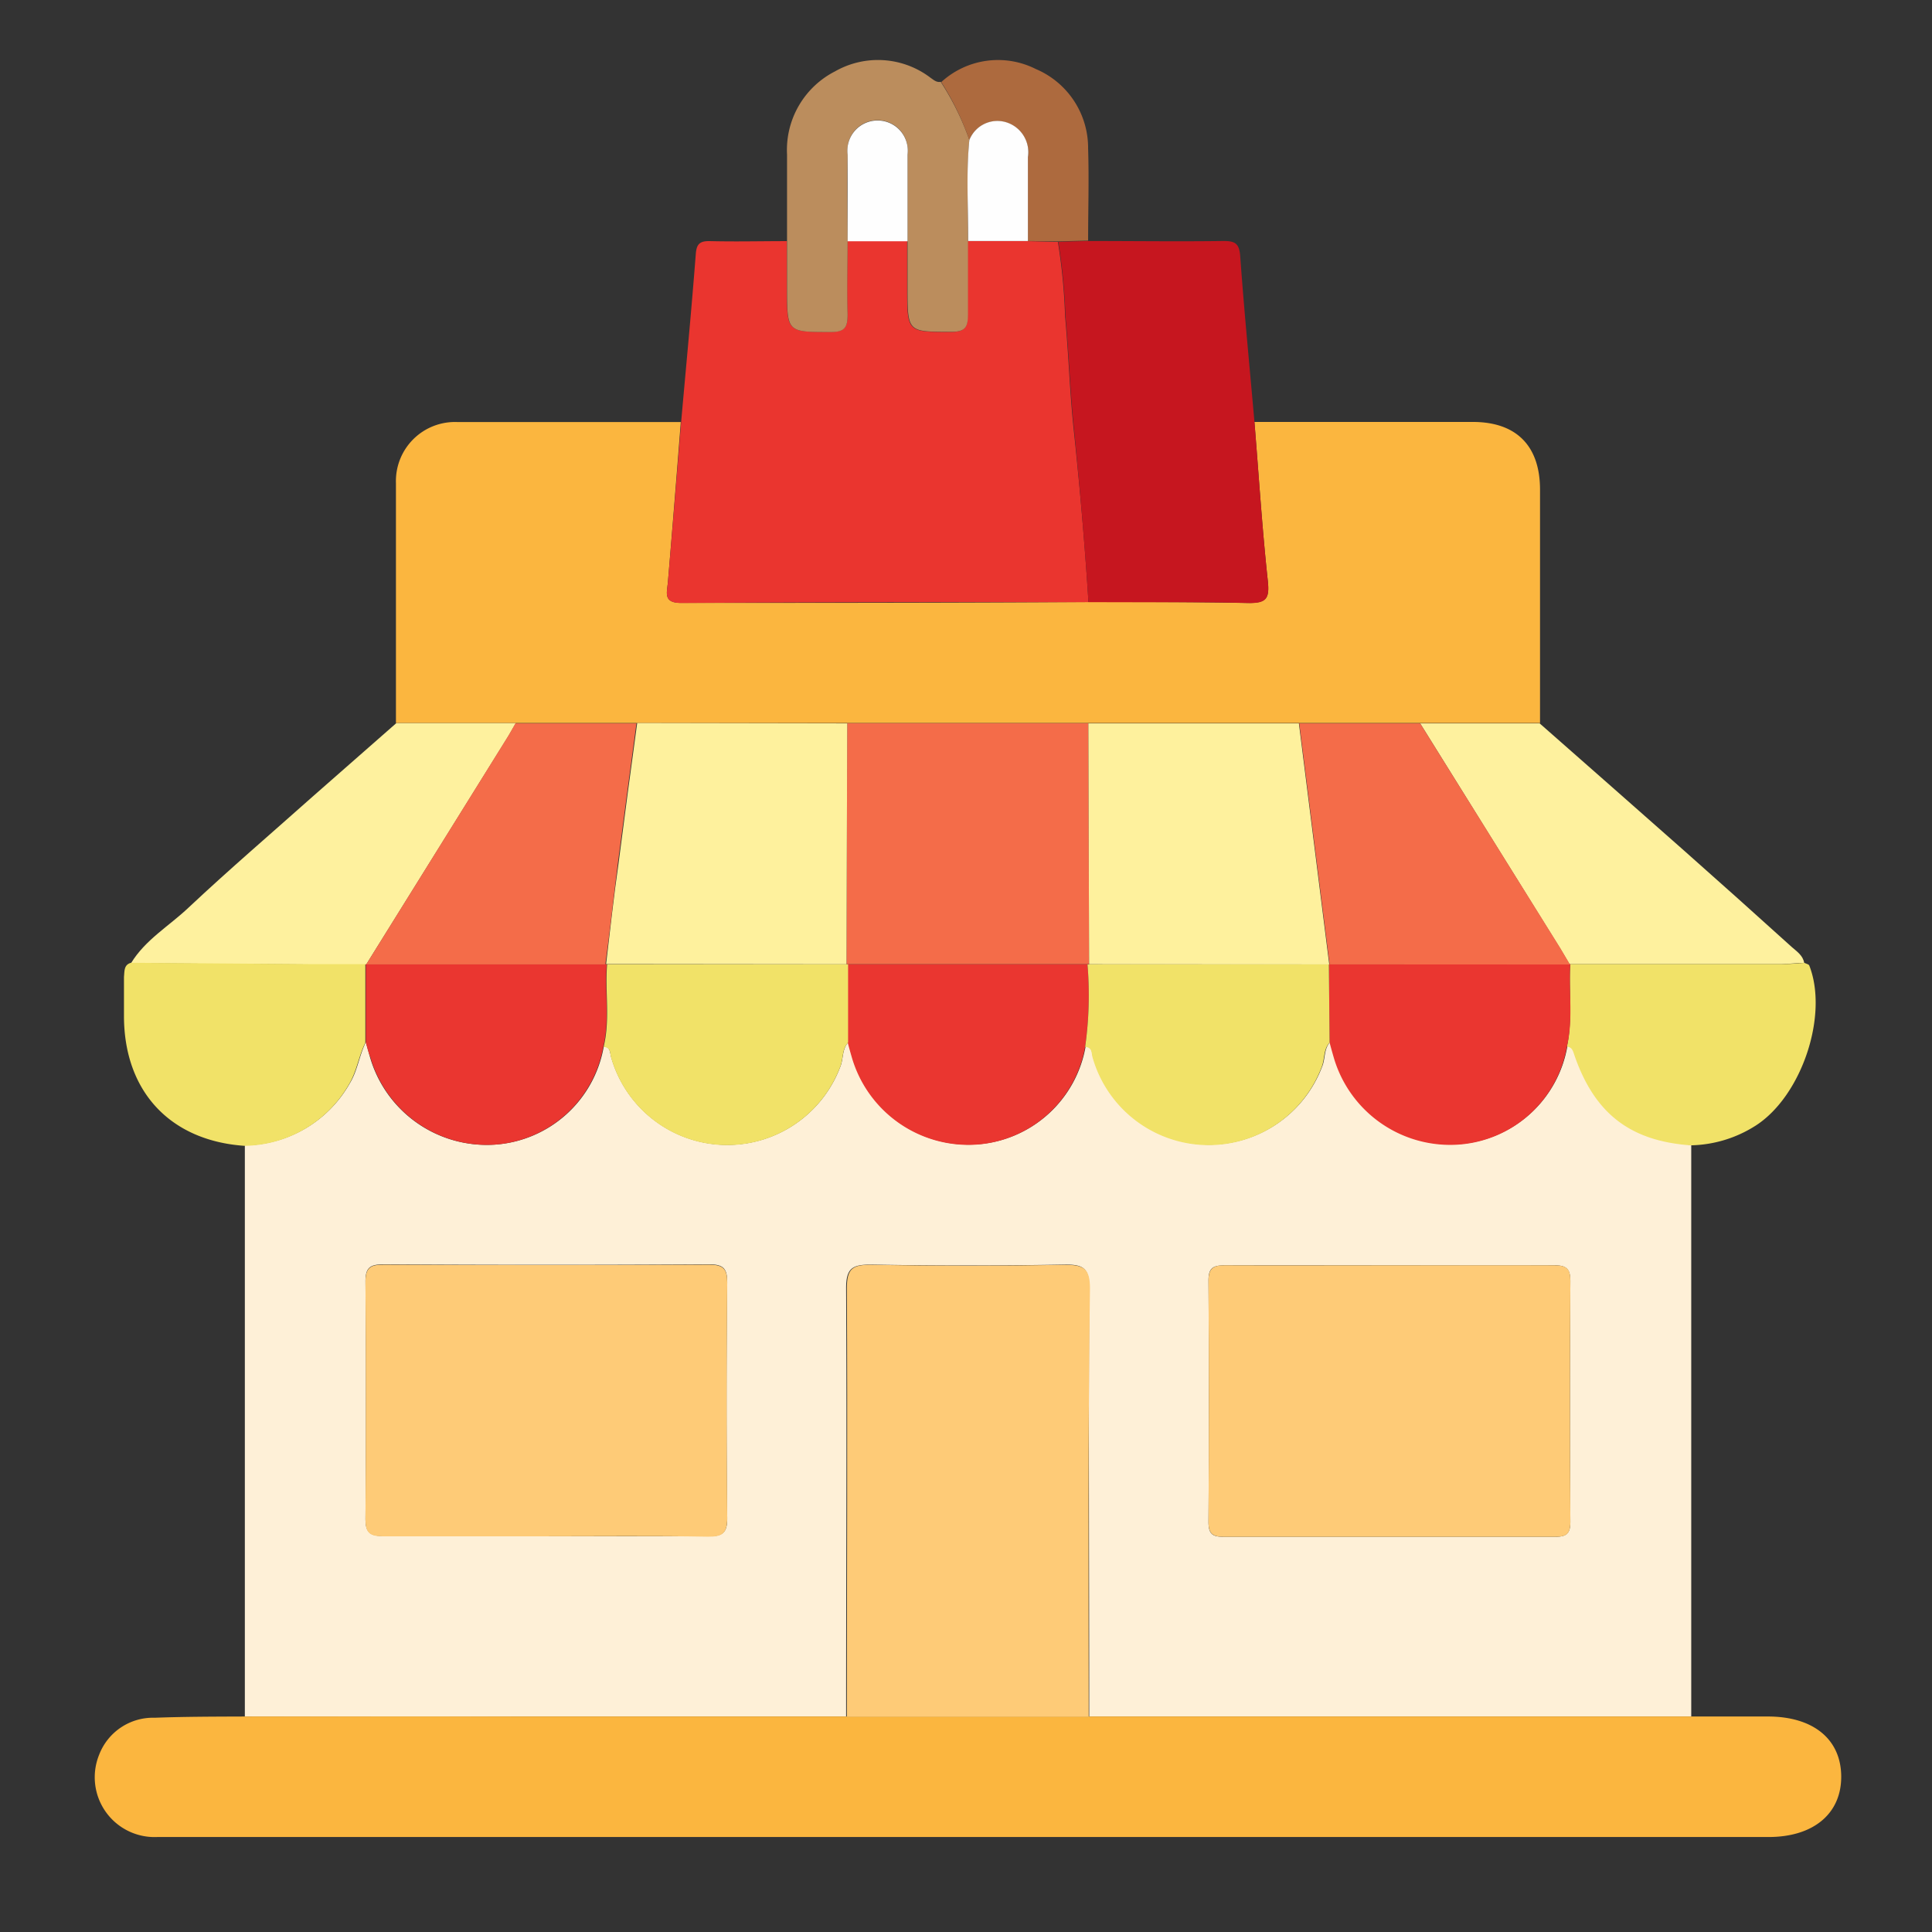
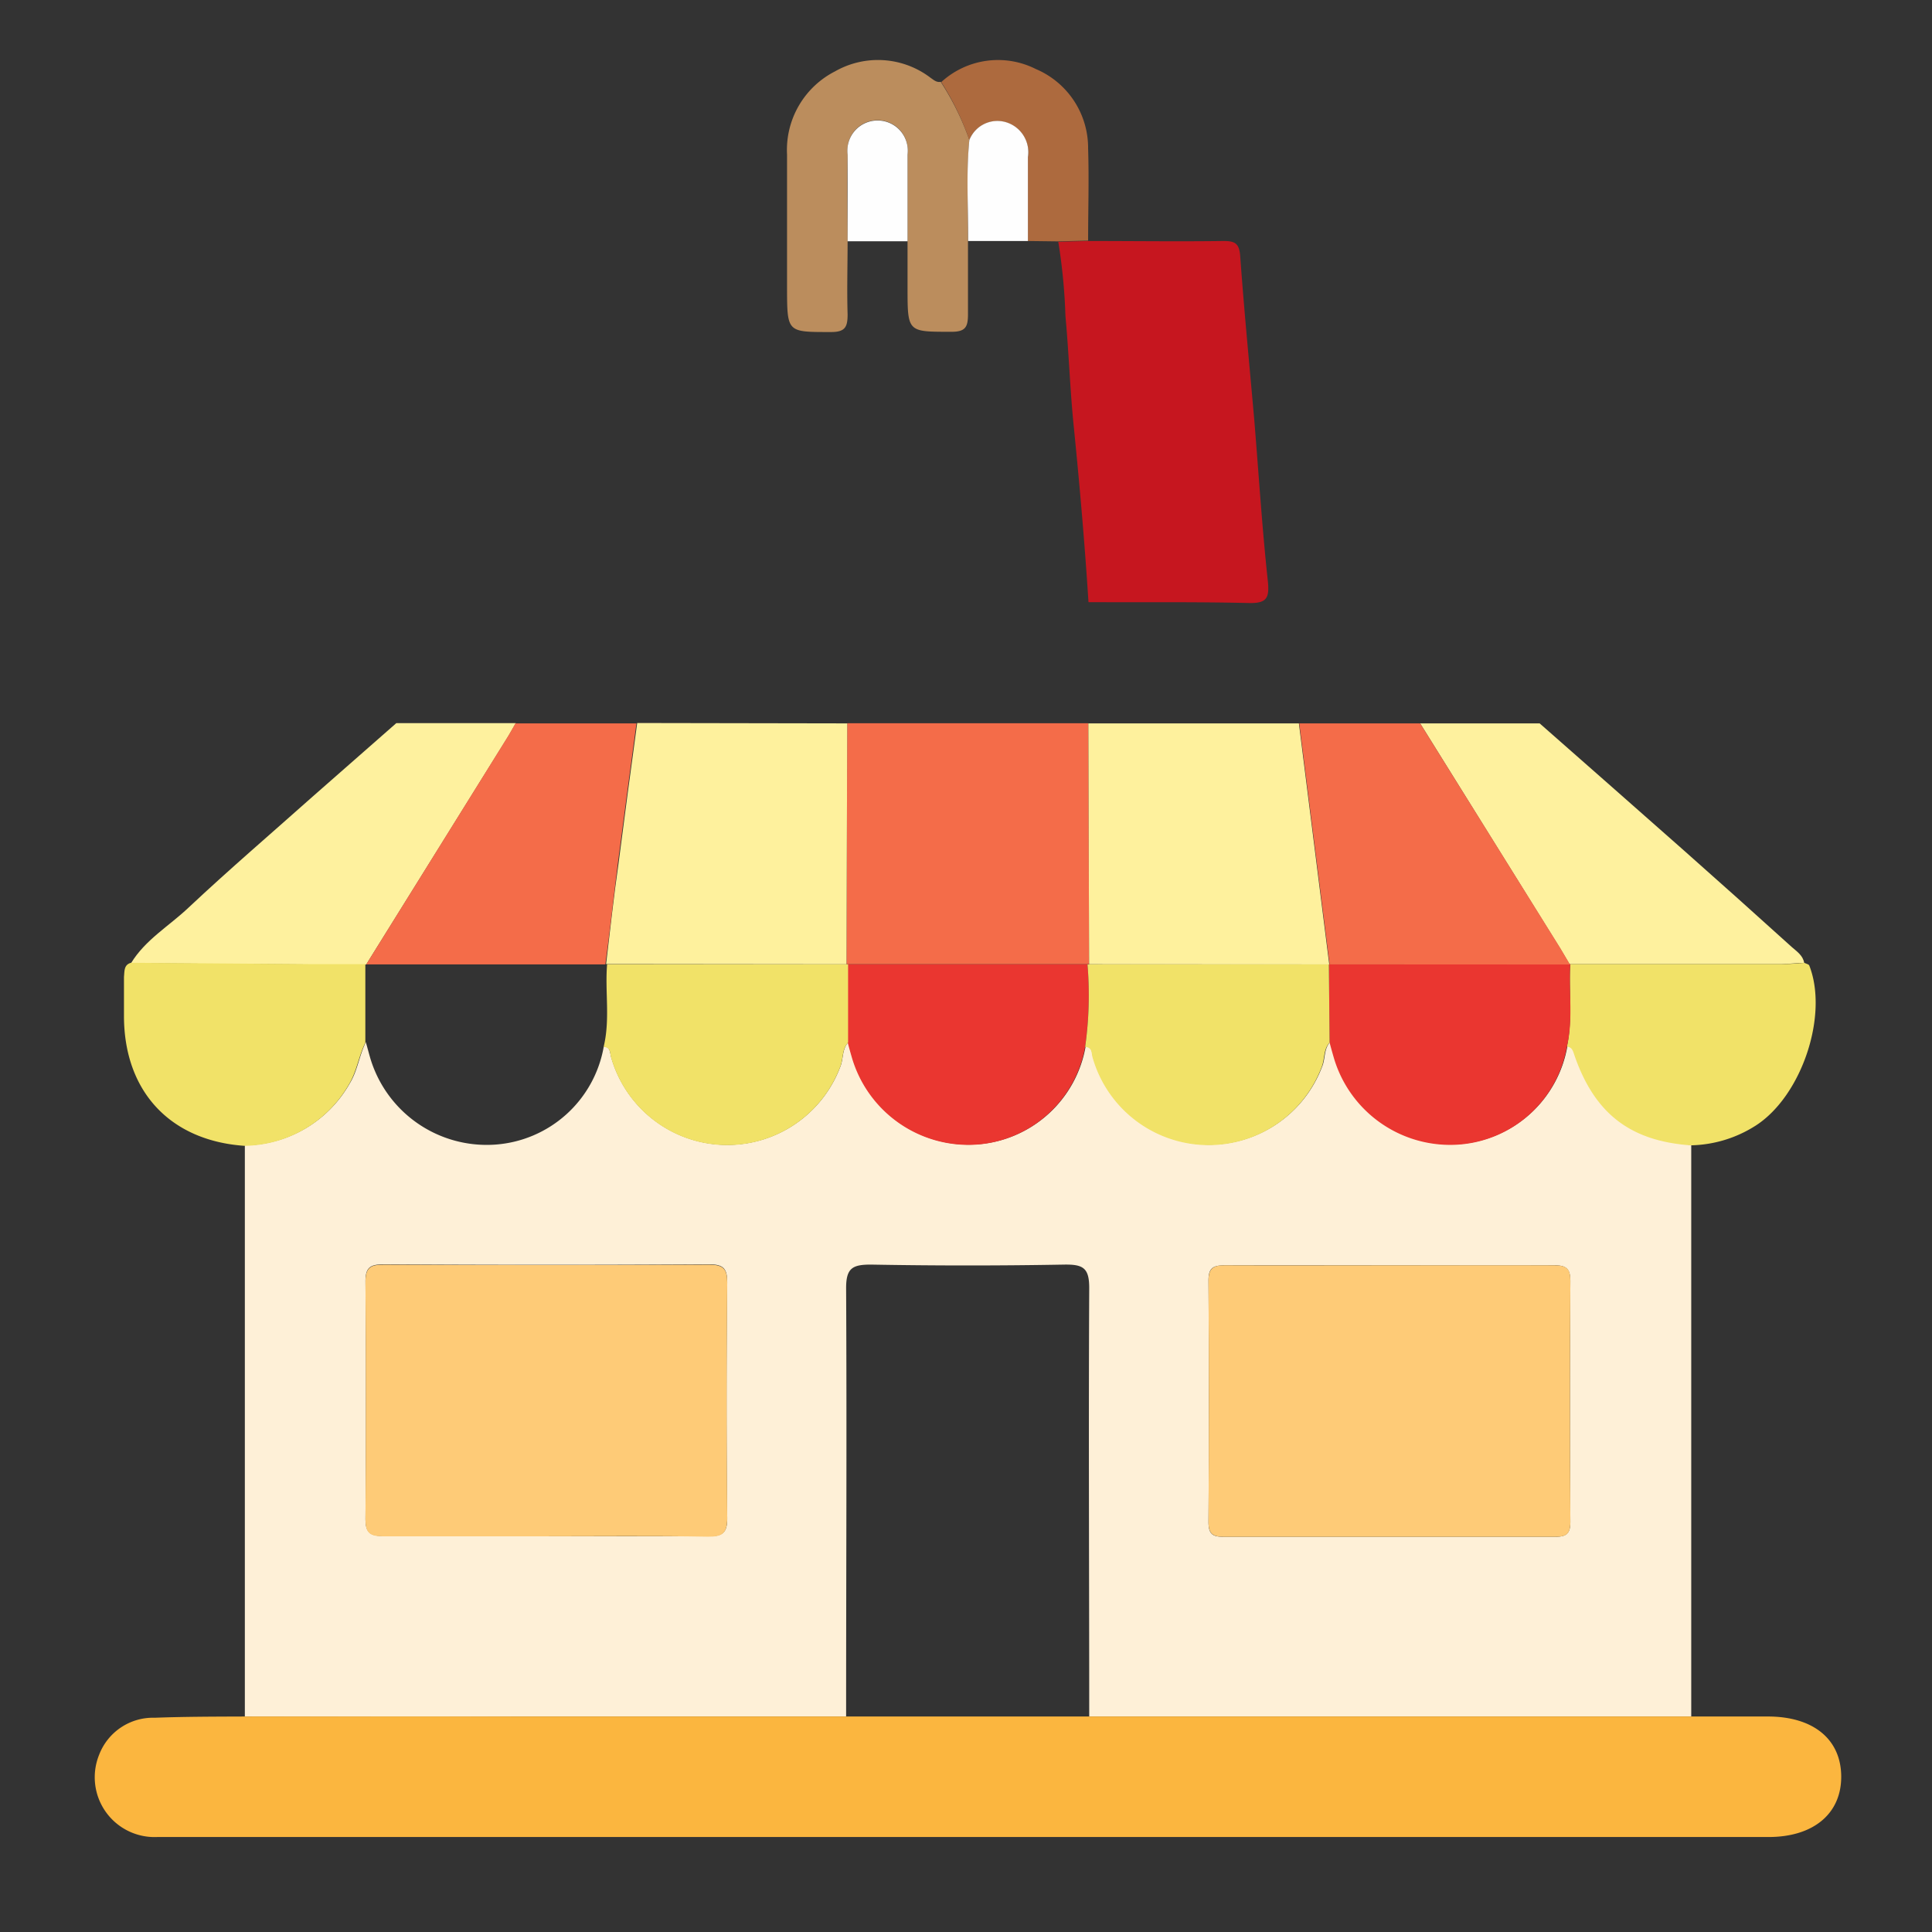
<svg xmlns="http://www.w3.org/2000/svg" id="Capa_1" data-name="Capa 1" viewBox="0 0 156 156">
  <rect x="0" y="0" width="156" height="156" fill="#333333" stroke="none" />
  <defs>
    <style>.cls-1{fill:#fef0d7;}.cls-2{fill:#fbb63f;}.cls-3{fill:#ea352f;}.cls-4{fill:#c6161f;}.cls-5{fill:#fef19e;}.cls-6{fill:#f1e268;}.cls-7{fill:#bb8d5d;}.cls-8{fill:#ad6a3e;}.cls-9{fill:#fecb77;}.cls-10{fill:#ea3630;}.cls-11{fill:#f46c49;}.cls-12{fill:#fef19d;}.cls-13{fill:#fefefe;}</style>
  </defs>
  <path class="cls-1" d="M19.77,138.6V92.48a9.87,9.87,0,0,0,8.47-5c.62-1,.77-2.26,1.3-3.33.11.38.21.77.32,1.16A9.81,9.81,0,0,0,40,92.42a9.58,9.58,0,0,0,8.75-7.91c.56,0,.49.52.61.89a9.75,9.75,0,0,0,18.48.76c.28-.65.13-1.42.65-2,.1.39.21.78.32,1.16a9.8,9.8,0,0,0,10.1,7.08,9.58,9.58,0,0,0,8.75-7.91c.56,0,.49.52.61.89a9.75,9.75,0,0,0,18.48.76c.28-.65.13-1.42.65-2,.1.39.21.78.32,1.16a9.79,9.79,0,0,0,10.1,7.08,9.56,9.56,0,0,0,8.74-7.91c.37,0,.47.27.57.59,1.62,4.78,4.5,7,9.43,7.38V138.6l-48.61,0c0-11.54-.06-23.07,0-34.6,0-1.61-.48-1.91-2-1.89q-7.81.14-15.63,0c-1.48,0-2,.28-2,1.89.06,11.53,0,23.06,0,34.6l-26.89,0C34.25,138.64,27,138.61,19.77,138.6Zm24.17-14.55c4.41,0,8.81,0,13.22,0,1.14,0,1.58-.23,1.56-1.5q-.11-9.48,0-19c0-1.12-.3-1.46-1.45-1.46q-13.14.08-26.27,0c-1.09,0-1.5.22-1.49,1.41q.07,9.57,0,19.14c0,1,.3,1.39,1.37,1.38C35.24,124,39.59,124.05,43.94,124.05Zm68.33-21.88c-4.46,0-8.92,0-13.38,0-1,0-1.32.25-1.31,1.27q.06,9.74,0,19.45c0,1,.34,1.2,1.24,1.2q13.37,0,26.74,0c.9,0,1.24-.24,1.24-1.2q-.06-9.72,0-19.45c0-1-.34-1.28-1.31-1.27C121.08,102.19,116.67,102.17,112.27,102.17Z" />
-   <path class="cls-2" d="M101.29,34.07h17.63c3.52,0,5.43,1.93,5.43,5.47q0,9.42,0,18.84l-9.65,0H41.62l-9.65,0c0-6.46,0-12.92,0-19.39a4.77,4.77,0,0,1,5-4.91c6,0,12,0,18,0Q54.47,40.54,53.93,47c-.07.84-.41,1.69,1.07,1.68,11,0,21.92,0,32.89-.07,4.3,0,8.61,0,12.91.08,1.47,0,1.72-.37,1.57-1.79C101.91,42.64,101.64,38.35,101.29,34.07Z" />
  <path class="cls-2" d="M19.77,138.6c7.24,0,14.48,0,21.72,0l26.89,0H87.91l48.61,0c2.08,0,4.15,0,6.23,0,3.66,0,5.9,1.83,5.92,4.83s-2.23,4.9-5.86,4.9H45.54c-10.94,0-21.88,0-32.83,0A4.83,4.83,0,0,1,8,141.7a4.66,4.66,0,0,1,4.5-3C14.91,138.61,17.34,138.61,19.77,138.6Z" />
-   <path class="cls-3" d="M87.89,48.62c-11,0-21.93,0-32.89.07-1.48,0-1.14-.84-1.07-1.68q.55-6.48,1.07-12.94c.4-4.51.83-9,1.18-13.54.06-.85.34-1.08,1.16-1.06,2.07.05,4.13,0,6.2,0,0,1.26,0,2.52,0,3.78,0,3.61,0,3.56,3.57,3.55,1.13,0,1.34-.43,1.32-1.42-.06-2,0-3.94,0-5.91h4.82c0,1.26,0,2.52,0,3.78,0,3.61,0,3.56,3.57,3.55,1.13,0,1.34-.43,1.31-1.42,0-2,0-3.94,0-5.91l4.83,0,2.46.06a46.2,46.2,0,0,1,.58,6c.28,3,.37,6,.68,9C87.18,39.21,87.59,43.91,87.89,48.62Z" />
  <path class="cls-4" d="M87.89,48.62c-.3-4.71-.71-9.41-1.18-14.1-.31-3-.4-6-.68-9a46.2,46.2,0,0,0-.58-6l2.45-.06c3.63,0,7.26.05,10.89,0,.93,0,1.27.19,1.35,1.2.32,4.47.76,8.93,1.15,13.4.35,4.28.62,8.57,1.08,12.84.15,1.42-.1,1.83-1.57,1.79C96.5,48.59,92.19,48.64,87.89,48.62Z" />
  <path class="cls-5" d="M114.67,58.41l9.65,0Q130.17,63.55,136,68.7q4.37,3.87,8.68,7.77c.41.36.9.68,1,1.28-.6,0-1.21.09-1.81.1H126.79l-.06,0-.77-1.3Z" />
  <path class="cls-5" d="M32,58.39l9.65,0c-.25.43-.49.88-.76,1.3L29.57,77.88l-.07,0c-1.46,0-2.93,0-4.39,0l-14.53-.11c1.16-1.9,3.08-3,4.65-4.49,3.27-3.07,6.69-6,10.06-9Z" />
  <path class="cls-6" d="M126.79,77.85H143.9c.6,0,1.21-.07,1.81-.1.13.07.34.11.38.21,1.57,4-.6,10.51-4.3,12.91a10.07,10.07,0,0,1-5.27,1.61c-4.93-.35-7.81-2.6-9.43-7.38-.1-.32-.2-.55-.57-.59C127,82.31,126.66,80.07,126.79,77.85Z" />
  <path class="cls-6" d="M10.58,77.74l14.53.11c1.46,0,2.93,0,4.39,0,0,2.11,0,4.22,0,6.34-.53,1.07-.68,2.28-1.3,3.33a9.87,9.87,0,0,1-8.47,5c-6-.42-9.71-4.4-9.72-10.47,0-1.06,0-2.12,0-3.17C10.06,78.39,10,77.9,10.58,77.74Z" />
  <path class="cls-7" d="M68.44,19.48c0,2-.06,3.94,0,5.91,0,1-.19,1.42-1.32,1.42-3.57,0-3.56.06-3.57-3.55,0-1.26,0-2.52,0-3.78,0-2.33,0-4.65,0-7a7.12,7.12,0,0,1,3.88-6.72,7,7,0,0,1,7.72.53c.25.17.47.38.81.32a22.14,22.14,0,0,1,2.31,4.68c-.25,2.72-.08,5.44-.11,8.17,0,2,0,3.94,0,5.91,0,1-.18,1.42-1.31,1.42-3.57,0-3.57.06-3.57-3.55,0-1.26,0-2.52,0-3.78,0-2.33,0-4.66,0-7a2.44,2.44,0,1,0-4.84,0C68.4,14.82,68.43,17.15,68.44,19.48Z" />
  <path class="cls-8" d="M78.27,11.31A22.14,22.14,0,0,0,76,6.63a6.78,6.78,0,0,1,7.63-1.06A6.92,6.92,0,0,1,87.86,12c.08,2.47,0,5,0,7.43l-2.45.06L83,19.46c0-2.26,0-4.52,0-6.77a2.53,2.53,0,0,0-1.78-2.81A2.43,2.43,0,0,0,78.27,11.31Z" />
-   <path class="cls-9" d="M87.91,138.62H68.38c0-11.54.06-23.07,0-34.6,0-1.61.47-1.91,2-1.89q7.82.14,15.63,0c1.48,0,2,.28,2,1.89C87.85,115.55,87.9,127.08,87.91,138.62Z" />
  <path class="cls-9" d="M43.94,124.05c-4.35,0-8.7,0-13.06,0-1.07,0-1.38-.33-1.37-1.38q.06-9.57,0-19.14c0-1.19.4-1.42,1.49-1.41q13.14.06,26.27,0c1.15,0,1.45.34,1.45,1.46q-.09,9.5,0,19c0,1.27-.42,1.51-1.56,1.5C52.75,124,48.35,124.05,43.94,124.05Z" />
  <path class="cls-9" d="M112.27,102.17c4.4,0,8.81,0,13.22,0,1,0,1.32.25,1.31,1.27q-.06,9.74,0,19.45c0,1-.34,1.2-1.24,1.2q-13.36,0-26.74,0c-.9,0-1.24-.24-1.24-1.2q.06-9.72,0-19.45c0-1,.34-1.28,1.31-1.27C103.35,102.19,107.81,102.17,112.27,102.17Z" />
-   <path class="cls-10" d="M29.54,84.19c0-2.12,0-4.23,0-6.34l.07,0H48.93l.06,0c-.18,2.22.26,4.46-.28,6.67A9.58,9.58,0,0,1,40,92.42a9.81,9.81,0,0,1-10.1-7.07C29.75,85,29.65,84.57,29.54,84.19Z" />
  <path class="cls-10" d="M87.62,84.51a9.58,9.58,0,0,1-8.75,7.91,9.8,9.8,0,0,1-10.1-7.08c-.11-.38-.22-.77-.32-1.16l0-6.33H87.81A29.68,29.68,0,0,1,87.62,84.51Z" />
  <path class="cls-10" d="M126.79,77.85c-.13,2.22.25,4.46-.27,6.66a9.56,9.56,0,0,1-8.74,7.91,9.79,9.79,0,0,1-10.1-7.08c-.11-.38-.22-.77-.32-1.16l-.06-6.34.06,0h19.37Z" />
  <path class="cls-6" d="M68.48,77.85l0,6.33c-.52.56-.37,1.33-.65,2a9.75,9.75,0,0,1-18.48-.76c-.12-.37,0-.84-.61-.89.54-2.21.1-4.45.28-6.67l19.36,0Z" />
  <path class="cls-6" d="M107.3,77.84l.06,6.34c-.52.56-.37,1.33-.65,2a9.75,9.75,0,0,1-18.48-.76c-.12-.37,0-.84-.61-.89a29.68,29.68,0,0,0,.19-6.66h.13Z" />
  <path class="cls-11" d="M87.81,77.85H68.35l.06-19.45H87.88l.06,19.45Z" />
  <path class="cls-12" d="M68.41,58.41l-.06,19.45L49,77.84l-.06,0c.32-2.7.61-5.4,1-8.1q.73-5.68,1.51-11.36Z" />
  <path class="cls-12" d="M87.94,77.86l-.06-19.45h17q1.22,9.72,2.45,19.46l-.06,0Z" />
  <path class="cls-11" d="M51.39,58.41q-.77,5.69-1.51,11.36c-.34,2.7-.63,5.4-1,8.1H29.57L40.86,59.71c.27-.42.51-.87.76-1.3Z" />
  <path class="cls-11" d="M107.36,77.87q-1.23-9.74-2.45-19.46h9.76L126,76.58l.77,1.3Z" />
  <path class="cls-13" d="M78.27,11.31a2.43,2.43,0,0,1,3-1.43A2.53,2.53,0,0,1,83,12.69c0,2.25,0,4.51,0,6.77l-4.83,0C78.19,16.75,78,14,78.27,11.31Z" />
  <path class="cls-13" d="M68.44,19.48c0-2.33,0-4.66,0-7a2.44,2.44,0,1,1,4.84,0c0,2.33,0,4.66,0,7Z" />
</svg>